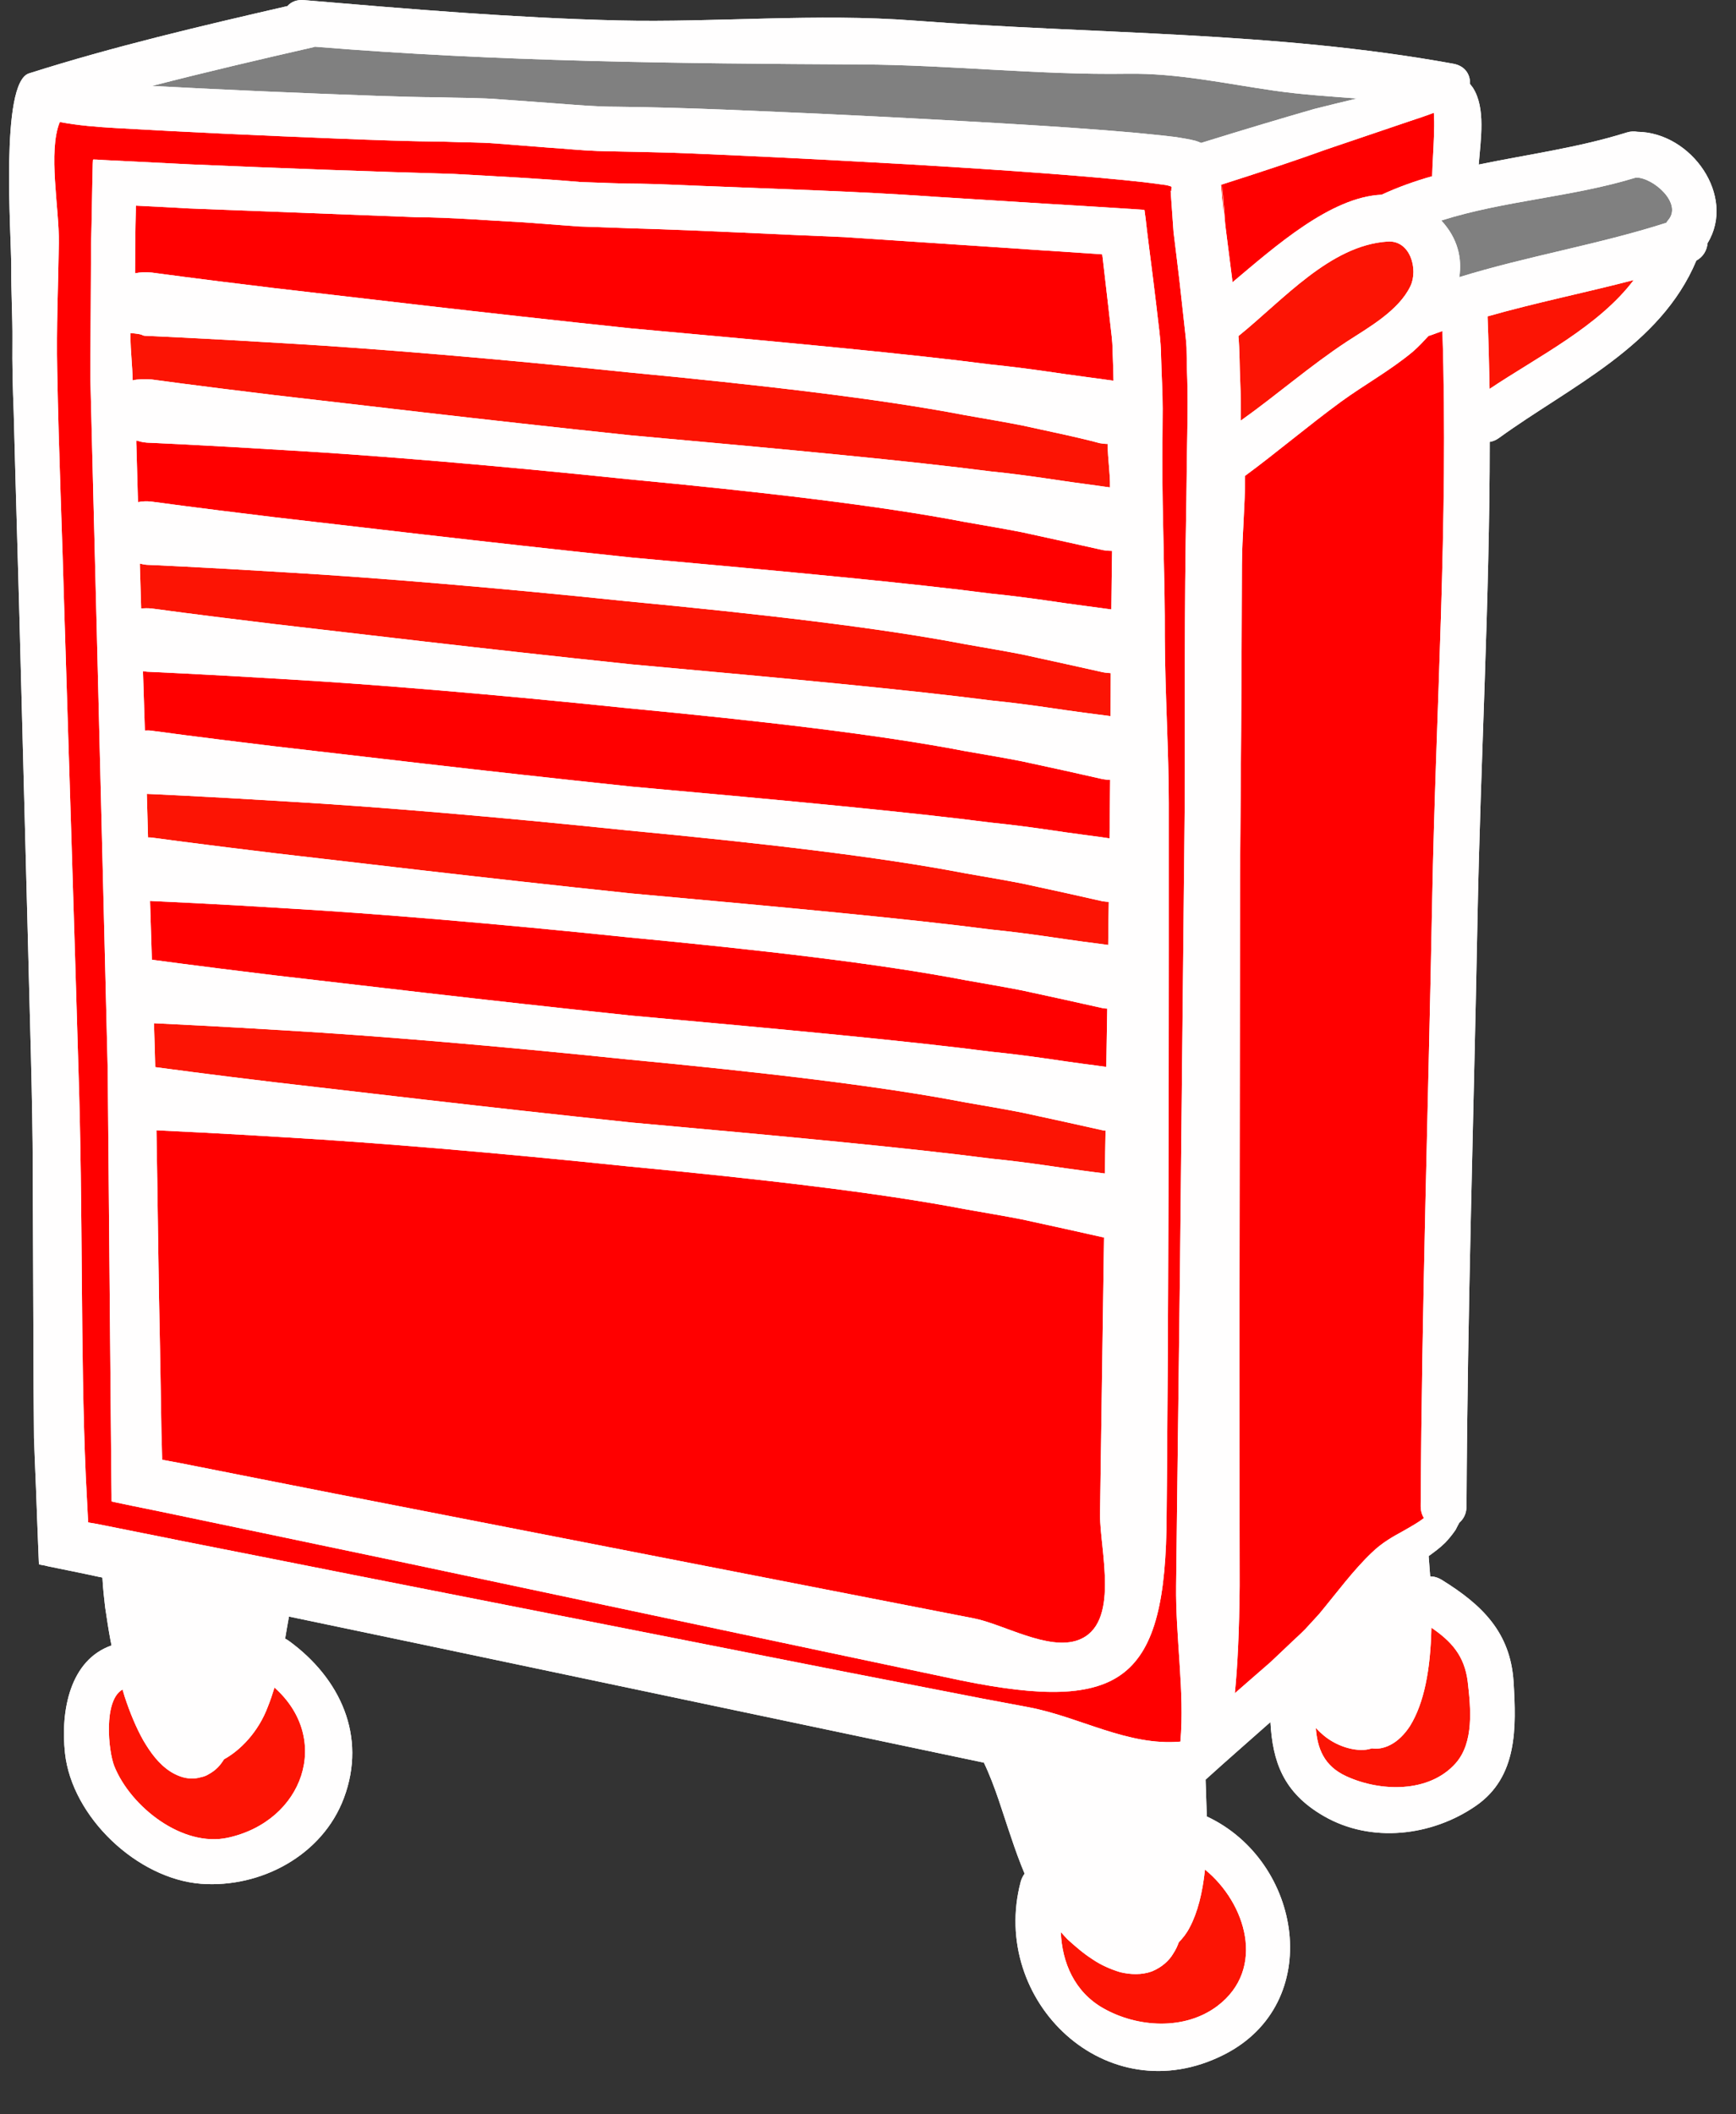
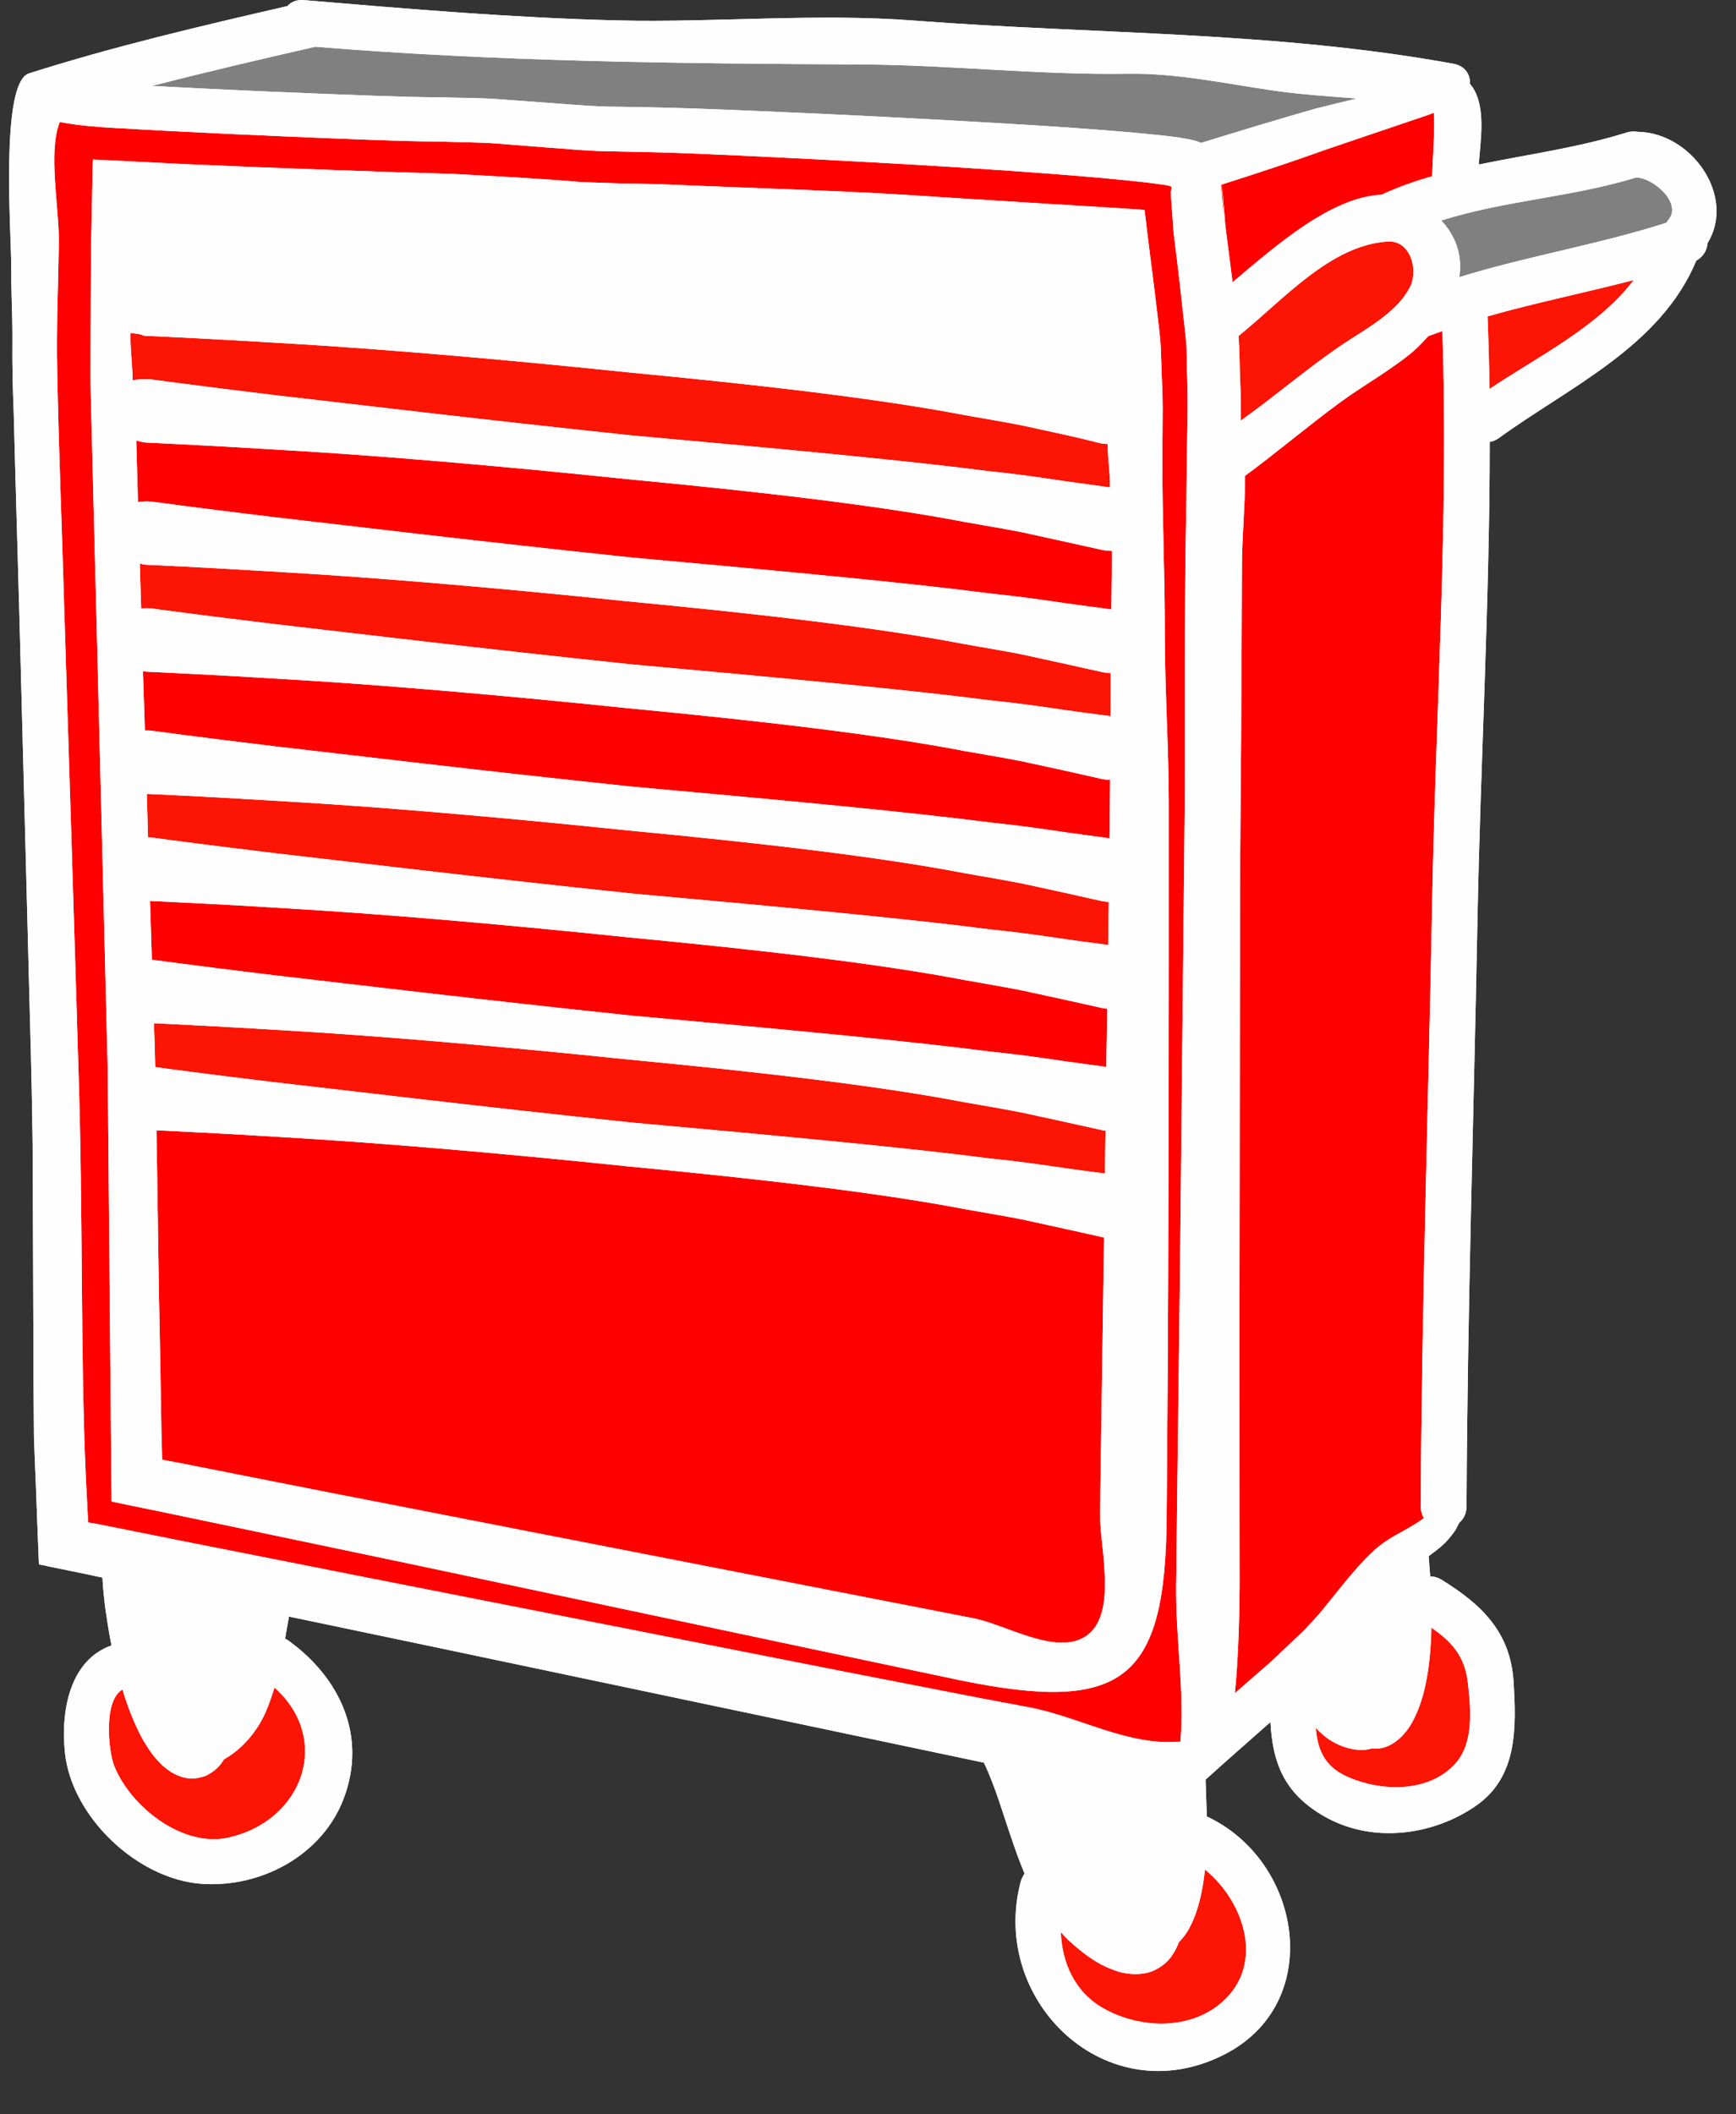
<svg xmlns="http://www.w3.org/2000/svg" fill="#fffefe" height="122.5" preserveAspectRatio="xMidYMid meet" version="1" viewBox="14.0 4.0 100.6 122.5" width="100.6" zoomAndPan="magnify">
  <rect x="14.0" y="4.0" width="100.6" height="122.5" fill="#333333" stroke="none" />
  <g>
    <g id="change1_1">
      <path d="M 14.719 23.723 C 14.703 25.121 14.738 26.508 14.793 27.863 C 14.934 33.297 15.102 38.551 15.227 43.621 C 15.359 48.691 15.492 53.586 15.613 58.293 C 15.723 63 15.891 67.539 15.898 71.855 C 15.914 76.203 15.926 80.367 15.945 84.359 C 15.953 85.359 15.961 86.348 15.969 87.324 C 16.004 88.305 16.047 89.277 16.086 90.234 C 16.129 91.488 16.18 92.73 16.227 93.949 L 16.254 94.586 C 16.234 94.656 16.316 94.648 16.359 94.668 L 16.52 94.695 L 16.828 94.766 L 18.074 95.02 C 18.641 95.137 19.207 95.25 19.766 95.375 C 19.828 95.383 19.879 95.395 19.934 95.41 C 19.969 96.039 20.031 96.621 20.094 97.137 C 20.191 97.789 20.297 98.496 20.41 99.082 C 20.43 99.172 20.445 99.25 20.465 99.34 C 18.059 100.18 17.5 103.109 17.766 105.578 C 18.164 109.273 21.941 112.867 25.656 113.152 C 29.098 113.406 32.684 111.516 33.93 108.18 C 35.27 104.594 33.711 101.242 30.746 99.082 C 30.676 99.031 30.594 98.984 30.523 98.949 C 30.594 98.535 30.664 98.102 30.746 97.668 C 33.613 98.27 36.328 98.836 38.902 99.375 C 56.254 103.027 66.945 105.277 71.016 106.133 C 71.688 107.539 72.109 109.062 72.598 110.469 C 72.836 111.188 73.094 111.895 73.375 112.566 C 73.281 112.691 73.199 112.852 73.148 113.035 C 71.324 119.93 78.117 126.504 84.934 123.051 C 90.809 120.078 89.473 111.832 83.934 109.25 C 83.914 108.629 83.891 107.844 83.863 107.117 C 85.172 105.93 86.426 104.844 87.621 103.781 C 87.746 106.062 88.355 107.867 90.703 109.223 C 93.461 110.824 96.984 110.391 99.523 108.637 C 101.957 106.957 101.867 104.098 101.711 101.453 C 101.531 98.578 99.879 96.984 97.551 95.543 C 97.32 95.402 97.09 95.34 96.879 95.34 C 96.852 94.961 96.824 94.57 96.789 94.164 C 97.125 93.922 97.461 93.676 97.762 93.375 C 97.973 93.152 98.176 92.898 98.348 92.648 C 98.418 92.5 98.496 92.367 98.57 92.227 C 98.816 92.012 98.984 91.695 98.984 91.27 C 99.035 79.898 99.406 68.531 99.621 57.16 C 99.797 48.027 100.328 38.781 100.328 29.605 C 100.504 29.578 100.684 29.508 100.867 29.375 C 105 26.379 110.211 24.086 112.301 19.102 C 112.715 18.871 112.922 18.484 112.953 18.086 C 114.617 15.367 112.02 11.672 108.887 11.637 C 108.699 11.602 108.484 11.609 108.258 11.68 C 105.441 12.562 102.539 12.945 99.691 13.535 C 99.805 12.07 100.105 10.266 99.355 9.086 C 99.301 9.008 99.238 8.938 99.188 8.867 C 99.207 8.336 98.922 7.828 98.23 7.695 C 87.859 5.805 77.449 5.996 67.008 5.195 C 61.297 4.754 55.531 5.316 49.812 5.184 C 43.742 5.035 37.672 4.52 31.633 4.008 C 31.188 3.965 30.867 4.113 30.656 4.352 C 25.621 5.512 20.598 6.688 15.676 8.254 C 13.988 8.797 14.66 17.59 14.652 19.5 C 14.641 20.918 14.73 22.324 14.719 23.723" fill="inherit" />
    </g>
    <g id="change2_1">
      <path d="M 84.891 15.871 C 84.914 16.219 84.922 16.395 84.914 16.43 C 84.906 16.395 84.898 16.281 84.879 16.102 C 84.852 15.84 84.816 15.422 84.773 14.871 C 84.766 14.82 84.766 14.77 84.754 14.703 C 84.773 14.695 84.789 14.695 84.816 14.688 C 84.844 15.176 84.871 15.574 84.891 15.871" fill="#fc1404" />
    </g>
    <g id="change2_2">
      <path d="M 78.367 43.004 C 78.367 43.844 78.359 44.676 78.359 45.496 C 78.094 45.461 77.562 45.391 76.746 45.285 C 75.551 45.133 73.781 44.824 71.43 44.586 C 66.723 43.977 59.723 43.32 50.602 42.496 C 41.531 41.543 34.613 40.703 29.906 40.16 C 25.207 39.594 22.789 39.258 22.789 39.258 C 22.57 39.234 22.367 39.242 22.18 39.258 C 22.156 38.395 22.129 37.535 22.102 36.656 C 22.234 36.684 22.367 36.719 22.516 36.727 C 22.516 36.727 25.656 36.859 30.703 37.172 C 35.727 37.465 42.742 38.047 50.379 38.844 C 58.016 39.57 64.934 40.367 69.891 41.32 C 71.141 41.543 72.262 41.727 73.242 41.922 C 74.219 42.137 75.066 42.32 75.758 42.473 C 77.137 42.781 77.898 42.949 77.898 42.949 C 78.066 42.984 78.219 42.992 78.367 43.004" fill="#fc1404" />
    </g>
    <g id="change2_3">
      <path d="M 78.254 56.258 C 78.234 57.105 78.227 57.93 78.219 58.754 C 77.914 58.715 77.438 58.645 76.746 58.559 C 75.551 58.406 73.781 58.098 71.43 57.859 C 66.723 57.246 59.723 56.594 50.602 55.77 C 41.531 54.816 34.613 53.973 29.906 53.434 C 25.207 52.867 22.789 52.531 22.789 52.531 C 22.719 52.523 22.656 52.523 22.578 52.523 C 22.551 51.684 22.535 50.844 22.508 50 L 22.516 50 C 22.516 50 25.656 50.133 30.703 50.445 C 35.727 50.734 42.742 51.32 50.379 52.117 C 58.016 52.84 64.934 53.637 69.891 54.594 C 71.141 54.816 72.262 55 73.242 55.195 C 74.219 55.406 75.066 55.594 75.758 55.742 C 77.137 56.055 77.898 56.223 77.898 56.223 C 78.023 56.246 78.137 56.246 78.254 56.258" fill="#fc1404" />
    </g>
    <g id="change2_4">
      <path d="M 77.898 69.492 C 77.953 69.504 78.004 69.504 78.066 69.512 C 78.047 70.359 78.039 71.191 78.031 71.996 C 77.73 71.961 77.305 71.902 76.746 71.828 C 75.551 71.68 73.781 71.367 71.43 71.133 C 66.723 70.52 59.723 69.863 50.602 69.043 C 41.531 68.086 34.613 67.246 29.906 66.707 C 25.977 66.238 23.648 65.918 22.996 65.832 C 22.977 64.988 22.949 64.141 22.922 63.289 C 23.914 63.336 26.703 63.469 30.703 63.715 C 35.727 64.008 42.742 64.594 50.379 65.387 C 58.016 66.113 64.934 66.91 69.891 67.867 C 71.141 68.086 72.262 68.273 73.242 68.469 C 74.219 68.68 75.066 68.867 75.758 69.016 C 77.137 69.324 77.898 69.492 77.898 69.492" fill="#fc1404" />
    </g>
    <g id="change2_5">
      <path d="M 78.191 29.766 C 78.191 30.605 78.34 31.418 78.324 32.242 C 78.164 32.227 77.668 32.145 76.668 32.012 C 75.473 31.863 73.738 31.551 71.387 31.312 C 66.688 30.703 59.699 30.047 50.582 29.227 C 41.516 28.27 34.602 27.43 29.887 26.891 C 25.199 26.324 22.789 25.988 22.789 25.988 C 22.41 25.953 21.969 25.969 21.684 26.039 C 21.676 25.191 21.562 24.352 21.562 23.508 C 21.562 23.438 21.562 23.367 21.562 23.297 C 22.445 23.379 22.129 23.43 22.402 23.457 C 22.402 23.457 25.594 23.59 30.641 23.898 C 35.676 24.191 42.711 24.773 50.352 25.57 C 57.988 26.297 64.918 27.094 69.871 28.047 C 71.121 28.27 72.254 28.457 73.234 28.652 C 74.219 28.863 75.059 29.047 75.746 29.199 C 77.129 29.508 77.719 29.676 77.719 29.676 C 77.961 29.719 78.191 29.73 78.191 29.719 C 78.191 29.738 78.191 29.746 78.191 29.766" fill="#fc1404" />
    </g>
    <g id="change3_1">
      <path d="M 108.672 20.227 C 106.629 22.934 103.105 24.668 100.32 26.535 C 100.293 25.129 100.258 23.73 100.203 22.332 C 103 21.535 105.859 20.961 108.672 20.227" fill="#fc1404" />
    </g>
    <path d="M 108.82 14.289 C 109.785 14.281 111.547 15.793 110.652 16.777 C 110.617 16.82 110.594 16.863 110.559 16.91 C 106.609 18.176 102.516 18.836 98.566 20.059 C 98.734 18.941 98.469 17.801 97.523 16.777 C 101.18 15.617 105.113 15.422 108.797 14.289 C 108.805 14.289 108.812 14.289 108.82 14.289" fill="gray" />
    <path d="M 92.641 9.707 C 91.887 9.883 91.074 10.086 90.152 10.316 C 88.332 10.84 86.145 11.492 83.605 12.281 C 83.5 12.238 83.395 12.191 83.27 12.156 C 82.934 12.07 82.551 12.008 82.164 11.945 C 81.898 11.918 81.613 11.883 81.332 11.848 C 80.852 11.797 80.348 11.75 79.809 11.695 C 77.676 11.504 75.078 11.324 72.078 11.148 C 69.066 10.973 65.66 10.785 61.91 10.609 C 58.156 10.449 54.051 10.23 49.672 10.184 C 48.637 10.184 47.539 10.094 46.434 10.008 C 45.309 9.926 44.168 9.84 43.012 9.758 C 41.848 9.66 40.621 9.68 39.398 9.637 C 38.301 9.637 37.074 9.59 35.887 9.555 C 31.664 9.406 27.285 9.219 22.809 8.98 C 25.922 8.176 29.066 7.441 32.195 6.727 C 32.215 6.715 32.23 6.707 32.25 6.707 C 42.84 7.574 53.273 7.68 63.891 7.734 C 69.066 7.762 74.156 8.352 79.348 8.273 C 82.234 8.23 85.012 8.848 87.844 9.254 C 89.438 9.484 91.035 9.582 92.641 9.707" fill="gray" />
    <g id="change3_2">
      <path d="M 94.41 17.996 C 95.727 17.906 96.195 19.605 95.734 20.578 C 95.055 21.996 93.332 22.961 92.062 23.785 C 89.922 25.191 87.977 26.898 85.898 28.375 C 85.906 27.66 85.906 26.926 85.871 26.121 C 85.828 25.254 85.844 24.34 85.766 23.473 C 88.363 21.379 91.082 18.211 94.41 17.996" fill="#fc1404" />
    </g>
    <g id="change3_3">
      <path d="M 99.055 101.453 C 99.23 102.969 99.426 104.957 98.355 106.168 C 96.805 107.914 93.977 107.816 92.039 106.93 C 90.703 106.328 90.34 105.285 90.25 104.117 C 90.348 104.215 90.434 104.32 90.543 104.41 C 91.402 105.223 92.602 105.516 93.312 105.355 C 93.383 105.34 93.434 105.32 93.508 105.305 C 93.773 105.348 94.152 105.32 94.559 105.109 C 94.992 104.895 95.402 104.488 95.719 103.992 C 96.523 102.676 96.895 100.773 96.949 98.312 C 98.07 99.082 98.867 99.906 99.055 101.453" fill="#fc1404" />
    </g>
    <g id="change3_4">
      <path d="M 83.828 112.328 C 86.207 114.266 87.383 118.082 84.551 120.23 C 82.648 121.664 79.906 121.484 77.934 120.363 C 76.27 119.418 75.543 117.719 75.473 115.945 C 75.605 116.09 75.73 116.238 75.863 116.371 C 76.332 116.797 76.793 117.195 77.305 117.523 C 77.793 117.859 78.359 118.105 78.914 118.273 C 79.508 118.418 80.164 118.441 80.746 118.23 C 81.332 117.992 81.758 117.594 81.984 117.203 C 82.137 116.973 82.234 116.754 82.312 116.539 C 82.543 116.301 82.766 116.027 82.949 115.664 C 83.395 114.824 83.684 113.691 83.828 112.328" fill="#fc1404" />
    </g>
    <g id="change3_5">
      <path d="M 29.906 101.781 C 33.25 104.754 31.586 109.516 27.215 110.48 C 24.57 111.062 21.57 108.684 20.625 106.34 C 20.277 105.473 19.977 102.516 21.102 101.895 C 21.137 102.027 21.18 102.168 21.223 102.305 C 21.535 103.25 21.891 104.109 22.305 104.844 C 22.73 105.566 23.207 106.223 23.898 106.664 C 24.25 106.879 24.668 107.047 25.066 107.047 C 25.262 107.055 25.445 107.035 25.613 106.984 C 25.789 106.949 25.941 106.895 26.055 106.824 C 26.57 106.551 26.789 106.23 26.949 105.992 C 26.969 105.965 26.969 105.957 26.977 105.941 C 27.922 105.426 28.977 104.355 29.523 102.887 C 29.664 102.543 29.789 102.16 29.906 101.781" fill="#fc1404" />
    </g>
    <g id="change4_1">
      <path d="M 94.293 96.445 C 94.383 97.727 94.418 98.859 94.41 99.824 C 94.391 101.32 94.25 102.453 94.035 103.145 C 93.977 103.328 93.914 103.473 93.859 103.605 C 93.691 103.559 93.523 103.523 93.332 103.473 C 92.969 103.34 92.691 103.168 92.27 102.664 C 91.906 102.258 91.516 101.551 90.949 100.633 C 91.109 100.473 91.277 100.312 91.426 100.145 C 91.746 99.773 92.047 99.41 92.348 99.066 C 93.098 98.074 93.719 97.188 94.293 96.445" fill="#fffefe" />
    </g>
    <g id="change4_2">
      <path d="M 81.41 111.816 C 81.43 113.195 81.34 114.25 81.191 114.945 C 81.129 115.285 81.047 115.531 80.969 115.742 C 80.758 116.105 80.457 116.398 80.18 116.434 C 80.012 116.441 79.801 116.414 79.527 116.32 C 79.242 116.168 78.914 116.008 78.582 115.719 C 78.234 115.461 77.891 115.105 77.527 114.719 C 77.359 114.523 77.219 114.309 77.047 114.105 C 76.891 113.895 76.715 113.691 76.59 113.426 C 76.449 113.168 76.305 112.91 76.164 112.648 C 76.039 112.355 75.914 112.055 75.793 111.742 C 75.535 111.125 75.316 110.426 75.078 109.672 C 74.793 108.789 74.527 107.809 74.156 106.762 C 77.324 107.32 79.633 107.559 81.207 107.559 C 81.242 108.371 81.297 108.797 81.332 109.426 C 81.375 110.293 81.418 111.125 81.41 111.816" fill="#fffefe" />
    </g>
    <g id="change4_3">
      <path d="M 28.145 97.129 C 27.789 99.207 27.605 100.859 27.223 102.039 C 26.844 103.328 26.27 103.984 25.711 104.461 C 25.457 104.656 25.207 104.816 24.977 104.957 C 24.109 103.957 23.117 100.633 22.656 95.977 C 24.543 96.367 26.363 96.754 28.145 97.129" fill="#fffefe" />
    </g>
    <path d="M 78.164 62.441 C 78.145 63.602 78.129 64.723 78.109 65.82 C 77.809 65.777 77.359 65.715 76.746 65.637 C 75.551 65.484 73.781 65.176 71.43 64.938 C 66.723 64.328 59.723 63.672 50.602 62.848 C 41.531 61.895 34.613 61.051 29.906 60.512 C 25.223 59.945 22.816 59.609 22.801 59.609 C 22.766 58.488 22.73 57.344 22.695 56.203 C 23.402 56.238 26.34 56.363 30.703 56.637 C 35.727 56.93 42.742 57.512 50.379 58.309 C 58.016 59.035 64.934 59.832 69.891 60.785 C 71.141 61.008 72.262 61.195 73.242 61.391 C 74.219 61.602 75.066 61.785 75.758 61.938 C 77.137 62.246 77.898 62.414 77.898 62.414 C 77.984 62.434 78.074 62.434 78.164 62.441" fill="red" />
    <path d="M 78.332 49.188 C 78.324 50.336 78.312 51.461 78.297 52.578 C 78.023 52.531 77.5 52.461 76.746 52.363 C 75.551 52.215 73.781 51.902 71.43 51.664 C 66.723 51.055 59.723 50.398 50.602 49.578 C 41.531 48.621 34.613 47.781 29.906 47.242 C 25.207 46.676 22.789 46.34 22.789 46.34 C 22.652 46.32 22.527 46.32 22.395 46.328 C 22.355 45.18 22.324 44.039 22.285 42.887 C 22.367 42.895 22.438 42.914 22.516 42.922 C 22.516 42.922 25.656 43.055 30.703 43.363 C 35.727 43.656 42.742 44.242 50.379 45.035 C 58.016 45.762 64.934 46.559 69.891 47.516 C 71.141 47.734 72.262 47.922 73.242 48.117 C 74.219 48.328 75.066 48.516 75.758 48.664 C 77.137 48.973 77.898 49.145 77.898 49.145 C 78.047 49.168 78.191 49.188 78.332 49.188" fill="red" />
    <path d="M 78.445 35.922 C 78.43 37.066 78.41 38.199 78.402 39.312 C 78.156 39.277 77.605 39.207 76.746 39.09 C 75.551 38.941 73.781 38.633 71.43 38.395 C 66.723 37.781 59.723 37.129 50.602 36.305 C 41.531 35.348 34.613 34.508 29.906 33.969 C 25.207 33.402 22.789 33.066 22.789 33.066 C 22.488 33.031 22.234 33.047 21.996 33.094 C 21.969 32.023 21.934 30.961 21.906 29.879 C 21.898 29.766 21.898 29.641 21.898 29.527 C 22.082 29.578 22.285 29.633 22.516 29.648 C 22.516 29.648 25.656 29.781 30.703 30.094 C 35.727 30.383 42.742 30.969 50.379 31.766 C 58.016 32.488 64.934 33.285 69.891 34.242 C 71.141 34.465 72.262 34.648 73.242 34.844 C 74.219 35.055 75.066 35.242 75.758 35.395 C 77.137 35.703 77.898 35.871 77.898 35.871 C 78.094 35.906 78.277 35.922 78.445 35.922" fill="red" />
-     <path d="M 78.48 24.508 C 78.5 25.031 78.52 25.547 78.527 26.059 C 78.445 26.051 77.852 25.969 76.746 25.816 C 75.551 25.668 73.781 25.359 71.43 25.121 C 66.723 24.508 59.723 23.855 50.602 23.031 C 41.531 22.074 34.613 21.234 29.906 20.695 C 25.207 20.129 22.789 19.793 22.789 19.793 C 22.418 19.758 22.102 19.773 21.828 19.836 C 21.828 18.918 21.836 17.996 21.852 17.066 L 21.871 16.184 L 21.871 16.023 C 21.879 15.973 21.852 15.891 21.934 15.918 L 22.242 15.934 C 23.145 15.98 24.047 16.023 24.961 16.078 C 29.375 16.246 33.746 16.414 38.055 16.582 C 40.23 16.598 42.266 16.777 44.355 16.883 C 45.406 16.961 46.469 17.039 47.516 17.121 C 48.594 17.156 49.664 17.199 50.723 17.234 C 54.895 17.352 58.926 17.582 62.918 17.738 C 66.906 18.008 70.809 18.262 74.625 18.52 C 75.551 18.582 76.48 18.645 77.402 18.703 L 77.871 18.738 C 77.898 18.883 77.906 19.031 77.926 19.176 C 78.031 20.066 78.129 20.953 78.234 21.836 C 78.289 22.289 78.332 22.738 78.387 23.191 C 78.445 23.641 78.48 24.086 78.48 24.508" fill="red" />
    <path d="M 97.098 10.75 C 97.125 11.113 97.105 11.484 97.098 11.848 C 97.074 12.637 97.012 13.422 96.992 14.211 C 96 14.492 95.02 14.84 94.066 15.281 C 91.117 15.414 87.914 18.262 85.418 20.359 C 85.418 20.316 85.41 20.27 85.41 20.227 C 85.285 19.262 85.16 18.289 85.039 17.309 C 84.969 16.812 84.961 16.344 84.906 15.855 C 84.879 15.465 84.852 15.078 84.816 14.688 C 87.207 13.926 89.215 13.254 90.879 12.652 C 92.859 11.98 94.402 11.457 95.578 11.059 C 96.18 10.863 96.672 10.695 97.09 10.535 C 97.098 10.59 97.09 10.617 97.098 10.75" fill="red" />
    <path d="M 81.73 59.098 C 81.73 56.398 81.73 53.539 81.73 50.516 C 81.73 47.48 81.516 44.285 81.5 40.93 C 81.516 37.594 81.348 34.102 81.355 30.445 C 81.367 29.527 81.367 28.605 81.375 27.668 C 81.375 26.738 81.312 25.695 81.285 24.703 C 81.277 23.668 81.117 22.715 81.012 21.723 C 80.891 20.715 80.766 19.703 80.633 18.68 L 80.465 17.336 L 80.387 16.652 L 80.34 16.316 C 80.332 16.262 80.332 16.199 80.312 16.156 L 80.145 16.148 C 79.27 16.094 78.395 16.031 77.52 15.98 C 76.5 15.918 75.465 15.855 74.43 15.793 C 72.352 15.66 70.227 15.527 68.078 15.395 C 63.77 15.086 59.254 14.961 54.602 14.77 C 53.441 14.73 52.258 14.66 51.098 14.645 C 49.945 14.645 48.805 14.582 47.637 14.547 C 45.32 14.344 42.805 14.219 40.285 14.078 C 35.34 13.938 30.312 13.75 25.082 13.527 C 23.375 13.441 21.676 13.359 19.996 13.273 L 19.562 13.246 C 19.508 13.262 19.395 13.211 19.387 13.273 L 19.375 13.484 L 19.355 14.344 L 19.324 16.051 C 19.312 16.766 19.297 17.484 19.277 18.191 C 19.262 20.766 19.254 23.297 19.234 25.793 C 19.355 30.73 19.48 35.508 19.598 40.125 C 19.828 49.371 20.047 57.98 20.242 65.965 C 20.312 73.953 20.375 81.305 20.438 88.004 C 20.445 88.684 20.445 89.367 20.457 90.047 L 20.465 90.605 L 20.465 90.891 C 20.48 90.926 20.438 91.012 20.5 91.004 L 20.641 91.039 L 21.746 91.27 C 22.766 91.473 23.766 91.684 24.758 91.891 C 26.312 92.215 27.836 92.535 29.32 92.844 C 32.277 93.465 35.082 94.055 37.727 94.605 C 58.848 99.082 69.707 101.375 69.715 101.375 C 74.379 102.32 77.332 102.32 79.129 100.914 C 80.953 99.48 81.59 96.598 81.605 91.781 C 81.605 91.781 81.73 80.688 81.73 59.098 Z M 82.781 25.375 C 82.852 27.004 82.809 28.746 82.781 30.418 C 82.766 32.102 82.738 33.738 82.711 35.34 C 82.613 41.754 82.703 47.516 82.633 52.762 C 82.527 63.254 82.438 71.539 82.375 77.926 C 82.215 90.684 82.156 95.859 82.156 95.871 C 82.117 98.852 82.656 102.047 82.402 104.914 C 79.34 105.18 76.598 103.488 73.613 102.922 C 73.613 102.922 72.695 102.746 70.926 102.418 C 69.156 102.074 66.535 101.559 63.164 100.906 C 56.406 99.57 46.594 97.641 34.375 95.234 C 31.312 94.621 28.109 93.996 24.766 93.332 C 23.094 92.996 21.375 92.656 19.641 92.305 L 19.18 92.227 C 19.164 92.215 19.117 92.227 19.109 92.199 L 19.102 92.109 L 19.094 91.941 C 19.055 91.137 19.012 90.324 18.969 89.5 C 18.652 82.199 18.82 74.262 18.543 65.867 C 18.297 57.504 18.016 48.691 17.73 39.508 C 17.605 34.914 17.402 30.227 17.316 25.465 C 17.262 22.996 17.375 20.527 17.41 18.066 C 17.438 16.059 16.766 12.797 17.465 11.07 C 18.535 11.273 19.641 11.359 20.746 11.422 C 25.094 11.672 29.383 11.863 33.578 12.031 C 35.676 12.113 37.727 12.191 39.816 12.211 C 40.805 12.254 41.77 12.238 42.762 12.316 C 43.754 12.395 44.727 12.469 45.699 12.547 C 46.691 12.609 47.648 12.715 48.629 12.75 C 49.602 12.77 50.566 12.797 51.512 12.812 C 53.309 12.848 55.148 12.938 56.891 13.016 C 60.387 13.176 63.652 13.352 66.617 13.52 C 72.543 13.871 77.297 14.219 80.277 14.555 C 80.652 14.598 80.996 14.645 81.305 14.688 L 81.508 14.715 L 81.57 14.723 C 81.605 14.73 81.648 14.742 81.684 14.75 C 81.758 14.77 81.816 14.785 81.863 14.805 C 81.906 14.84 81.879 14.91 81.879 14.945 C 81.879 15.113 81.863 15.121 81.836 15.039 C 81.891 15.848 81.949 16.645 82.004 17.43 C 82.117 18.359 82.234 19.281 82.34 20.191 C 82.438 21.074 82.535 21.961 82.633 22.836 C 82.676 23.27 82.738 23.703 82.758 24.129 C 82.766 24.547 82.773 24.961 82.781 25.375" fill="red" />
    <path d="M 97.586 23.184 C 97.949 34.164 97.195 45.285 96.992 56.246 C 96.773 67.918 96.391 79.598 96.328 91.27 C 96.328 91.543 96.398 91.773 96.516 91.961 C 96.508 91.969 96.508 91.969 96.496 91.977 C 96.188 92.215 95.746 92.465 95.25 92.746 C 94.746 93.02 94.074 93.395 93.496 93.961 C 92.418 94.984 91.48 96.27 90.445 97.516 C 90.18 97.801 89.914 98.102 89.633 98.402 C 89.332 98.711 88.984 99.012 88.656 99.332 C 88.32 99.648 87.977 99.977 87.621 100.312 C 87.25 100.633 86.871 100.969 86.48 101.305 C 86.18 101.57 85.871 101.836 85.559 102.109 C 85.719 100.508 85.816 98.453 85.836 95.887 C 85.836 95.887 85.828 91.914 85.828 79.75 C 85.836 73.668 85.844 65.531 85.859 54.816 C 85.906 49.469 85.949 43.434 85.969 36.746 C 85.977 35.074 86.152 33.355 86.152 31.605 C 86.152 31.59 86.152 31.578 86.152 31.57 C 87.922 30.27 89.789 28.684 91.719 27.27 C 93.098 26.27 94.543 25.48 95.852 24.395 C 96.188 24.109 96.469 23.801 96.781 23.465 C 96.836 23.445 96.867 23.445 96.922 23.422 C 97.145 23.332 97.355 23.27 97.586 23.184" fill="red" />
    <path d="M 77.898 75.688 C 77.926 75.695 77.953 75.695 77.977 75.695 C 77.828 85.926 77.746 91.766 77.746 91.766 C 77.738 93.836 78.941 98.125 76.48 99.031 C 74.746 99.668 72.129 98.102 70.441 97.773 C 70.316 97.746 56.133 94.984 33.391 90.543 C 30.531 89.977 27.543 89.395 24.426 88.773 L 23.633 88.625 L 23.488 88.598 C 23.438 88.59 23.375 88.59 23.395 88.527 C 23.383 88.023 23.375 87.52 23.355 87.012 C 23.332 85.375 23.297 83.703 23.27 82.004 C 23.18 78.016 23.145 73.82 23.066 69.492 C 24.172 69.547 26.887 69.672 30.703 69.91 C 35.727 70.203 42.742 70.785 50.379 71.582 C 58.016 72.309 64.934 73.105 69.891 74.059 C 71.141 74.281 72.262 74.465 73.242 74.66 C 74.219 74.875 75.066 75.059 75.758 75.211 C 77.137 75.52 77.898 75.688 77.898 75.688" fill="red" />
    <g id="change1_2">
      <path d="M 27.223 102.039 C 27.605 100.859 27.789 99.207 28.145 97.129 C 26.363 96.754 24.543 96.367 22.656 95.977 C 23.117 100.633 24.109 103.957 24.977 104.957 C 25.207 104.816 25.457 104.656 25.711 104.461 C 26.27 103.984 26.844 103.328 27.223 102.039 Z M 27.215 110.48 C 31.586 109.516 33.25 104.754 29.906 101.781 C 29.789 102.16 29.664 102.543 29.523 102.887 C 28.977 104.355 27.922 105.426 26.977 105.941 C 26.969 105.957 26.969 105.965 26.949 105.992 C 26.789 106.23 26.57 106.551 26.055 106.824 C 25.941 106.895 25.789 106.949 25.613 106.984 C 25.445 107.035 25.262 107.055 25.066 107.047 C 24.668 107.047 24.25 106.879 23.898 106.664 C 23.207 106.223 22.73 105.566 22.305 104.844 C 21.891 104.109 21.535 103.25 21.223 102.305 C 21.18 102.168 21.137 102.027 21.102 101.895 C 19.977 102.516 20.277 105.473 20.625 106.34 C 21.57 108.684 24.57 111.062 27.215 110.48 Z M 81.191 114.945 C 81.34 114.25 81.43 113.195 81.41 111.816 C 81.418 111.125 81.375 110.293 81.332 109.426 C 81.297 108.797 81.242 108.371 81.207 107.559 C 79.633 107.559 77.324 107.32 74.156 106.762 C 74.527 107.809 74.793 108.789 75.078 109.672 C 75.316 110.426 75.535 111.125 75.793 111.742 C 75.914 112.055 76.039 112.355 76.164 112.648 C 76.305 112.91 76.449 113.168 76.59 113.426 C 76.715 113.691 76.891 113.895 77.047 114.105 C 77.219 114.309 77.359 114.523 77.527 114.719 C 77.891 115.105 78.234 115.461 78.582 115.719 C 78.914 116.008 79.242 116.168 79.527 116.32 C 79.801 116.414 80.012 116.441 80.18 116.434 C 80.457 116.398 80.758 116.105 80.969 115.742 C 81.047 115.531 81.129 115.285 81.191 114.945 Z M 82.781 30.418 C 82.809 28.746 82.852 27.004 82.781 25.375 C 82.773 24.961 82.766 24.547 82.758 24.129 C 82.738 23.703 82.676 23.27 82.633 22.836 C 82.535 21.961 82.438 21.074 82.34 20.191 C 82.234 19.281 82.117 18.359 82.004 17.43 C 81.949 16.645 81.891 15.848 81.836 15.039 C 81.863 15.121 81.879 15.113 81.879 14.945 C 81.879 14.91 81.906 14.84 81.863 14.805 C 81.816 14.785 81.758 14.77 81.684 14.75 C 81.648 14.742 81.605 14.73 81.57 14.723 L 81.508 14.715 L 81.305 14.688 C 80.996 14.645 80.652 14.598 80.277 14.555 C 77.297 14.219 72.543 13.871 66.617 13.52 C 63.652 13.352 60.387 13.176 56.891 13.016 C 55.148 12.938 53.309 12.848 51.512 12.812 C 50.566 12.797 49.602 12.77 48.629 12.75 C 47.648 12.715 46.691 12.609 45.699 12.547 C 44.727 12.469 43.754 12.395 42.762 12.316 C 41.77 12.238 40.805 12.254 39.816 12.211 C 37.727 12.191 35.676 12.113 33.578 12.031 C 29.383 11.863 25.094 11.672 20.746 11.422 C 19.641 11.359 18.535 11.273 17.465 11.07 C 16.766 12.797 17.438 16.059 17.41 18.066 C 17.375 20.527 17.262 22.996 17.316 25.465 C 17.402 30.227 17.605 34.914 17.73 39.508 C 18.016 48.691 18.297 57.504 18.543 65.867 C 18.82 74.262 18.652 82.199 18.969 89.5 C 19.012 90.324 19.055 91.137 19.094 91.941 L 19.102 92.109 L 19.109 92.199 C 19.117 92.227 19.164 92.215 19.18 92.227 L 19.641 92.305 C 21.375 92.656 23.094 92.996 24.766 93.332 C 28.109 93.996 31.312 94.621 34.375 95.234 C 46.594 97.641 56.406 99.57 63.164 100.906 C 66.535 101.559 69.156 102.074 70.926 102.418 C 72.695 102.746 73.613 102.922 73.613 102.922 C 76.598 103.488 79.34 105.18 82.402 104.914 C 82.656 102.047 82.117 98.852 82.156 95.871 C 82.156 95.859 82.215 90.684 82.375 77.926 C 82.438 71.539 82.527 63.254 82.633 52.762 C 82.703 47.516 82.613 41.754 82.711 35.34 C 82.738 33.738 82.766 32.102 82.781 30.418 Z M 84.551 120.23 C 87.383 118.082 86.207 114.266 83.828 112.328 C 83.684 113.691 83.395 114.824 82.949 115.664 C 82.766 116.027 82.543 116.301 82.312 116.539 C 82.234 116.754 82.137 116.973 81.984 117.203 C 81.758 117.594 81.332 117.992 80.746 118.23 C 80.164 118.441 79.508 118.418 78.914 118.273 C 78.359 118.105 77.793 117.859 77.305 117.523 C 76.793 117.195 76.332 116.797 75.863 116.371 C 75.73 116.238 75.605 116.09 75.473 115.945 C 75.543 117.719 76.27 119.418 77.934 120.363 C 79.906 121.484 82.648 121.664 84.551 120.23 Z M 90.152 10.316 C 91.074 10.086 91.887 9.883 92.641 9.707 C 91.035 9.582 89.438 9.484 87.844 9.254 C 85.012 8.848 82.234 8.23 79.348 8.273 C 74.156 8.352 69.066 7.762 63.891 7.734 C 53.273 7.68 42.84 7.574 32.25 6.707 C 32.23 6.707 32.215 6.715 32.195 6.727 C 29.066 7.441 25.922 8.176 22.809 8.98 C 27.285 9.219 31.664 9.406 35.887 9.555 C 37.074 9.59 38.301 9.637 39.398 9.637 C 40.621 9.68 41.848 9.66 43.012 9.758 C 44.168 9.84 45.309 9.926 46.434 10.008 C 47.539 10.094 48.637 10.184 49.672 10.184 C 54.051 10.23 58.156 10.449 61.91 10.609 C 65.66 10.785 69.066 10.973 72.078 11.148 C 75.078 11.324 77.676 11.504 79.809 11.695 C 80.348 11.75 80.852 11.797 81.332 11.848 C 81.613 11.883 81.898 11.918 82.164 11.945 C 82.551 12.008 82.934 12.07 83.27 12.156 C 83.395 12.191 83.5 12.238 83.605 12.281 C 86.145 11.492 88.332 10.84 90.152 10.316 Z M 94.41 99.824 C 94.418 98.859 94.383 97.727 94.293 96.445 C 93.719 97.188 93.098 98.074 92.348 99.066 C 92.047 99.41 91.746 99.773 91.426 100.145 C 91.277 100.312 91.109 100.473 90.949 100.633 C 91.516 101.551 91.906 102.258 92.27 102.664 C 92.691 103.168 92.969 103.34 93.332 103.473 C 93.523 103.523 93.691 103.559 93.859 103.605 C 93.914 103.473 93.977 103.328 94.035 103.145 C 94.25 102.453 94.391 101.32 94.41 99.824 Z M 95.734 20.578 C 96.195 19.605 95.727 17.906 94.41 17.996 C 91.082 18.211 88.363 21.379 85.766 23.473 C 85.844 24.34 85.828 25.254 85.871 26.121 C 85.906 26.926 85.906 27.66 85.898 28.375 C 87.977 26.898 89.922 25.191 92.062 23.785 C 93.332 22.961 95.055 21.996 95.734 20.578 Z M 96.992 56.246 C 97.195 45.285 97.949 34.164 97.586 23.184 C 97.355 23.27 97.145 23.332 96.922 23.422 C 96.867 23.445 96.836 23.445 96.781 23.465 C 96.469 23.801 96.188 24.109 95.852 24.395 C 94.543 25.48 93.098 26.27 91.719 27.27 C 89.789 28.684 87.922 30.27 86.152 31.57 C 86.152 31.578 86.152 31.59 86.152 31.605 C 86.152 33.355 85.977 35.074 85.969 36.746 C 85.949 43.434 85.906 49.469 85.859 54.816 C 85.844 65.531 85.836 73.668 85.828 79.75 C 85.828 91.914 85.836 95.887 85.836 95.887 C 85.816 98.453 85.719 100.508 85.559 102.109 C 85.871 101.836 86.18 101.57 86.48 101.305 C 86.871 100.969 87.25 100.633 87.621 100.312 C 87.977 99.977 88.32 99.648 88.656 99.332 C 88.984 99.012 89.332 98.711 89.633 98.402 C 89.914 98.102 90.18 97.801 90.445 97.516 C 91.48 96.27 92.418 94.984 93.496 93.961 C 94.074 93.395 94.746 93.02 95.25 92.746 C 95.746 92.465 96.188 92.215 96.496 91.977 C 96.508 91.969 96.508 91.969 96.516 91.961 C 96.398 91.773 96.328 91.543 96.328 91.27 C 96.391 79.598 96.773 67.918 96.992 56.246 Z M 98.355 106.168 C 99.426 104.957 99.23 102.969 99.055 101.453 C 98.867 99.906 98.07 99.082 96.949 98.312 C 96.895 100.773 96.523 102.676 95.719 103.992 C 95.402 104.488 94.992 104.895 94.559 105.109 C 94.152 105.32 93.773 105.348 93.508 105.305 C 93.434 105.32 93.383 105.34 93.312 105.355 C 92.602 105.516 91.402 105.223 90.543 104.41 C 90.434 104.32 90.348 104.215 90.25 104.117 C 90.34 105.285 90.703 106.328 92.039 106.93 C 93.977 107.816 96.805 107.914 98.355 106.168 Z M 100.32 26.535 C 103.105 24.668 106.629 22.934 108.672 20.227 C 105.859 20.961 103 21.535 100.203 22.332 C 100.258 23.73 100.293 25.129 100.32 26.535 Z M 110.652 16.777 C 111.547 15.793 109.785 14.281 108.82 14.289 C 108.812 14.289 108.805 14.289 108.797 14.289 C 105.113 15.422 101.18 15.617 97.523 16.777 C 98.469 17.801 98.734 18.941 98.566 20.059 C 102.516 18.836 106.609 18.176 110.559 16.91 C 110.594 16.863 110.617 16.82 110.652 16.777 Z M 108.887 11.637 C 112.02 11.672 114.617 15.367 112.953 18.086 C 112.918 18.484 112.715 18.871 112.301 19.102 C 110.211 24.086 105 26.379 100.867 29.375 C 100.684 29.508 100.504 29.578 100.328 29.605 C 100.328 38.781 99.797 48.027 99.621 57.16 C 99.406 68.531 99.035 79.898 98.984 91.27 C 98.984 91.695 98.816 92.012 98.566 92.227 C 98.496 92.367 98.418 92.5 98.348 92.648 C 98.176 92.898 97.973 93.152 97.762 93.375 C 97.461 93.676 97.125 93.922 96.789 94.164 C 96.824 94.57 96.852 94.961 96.879 95.34 C 97.09 95.34 97.32 95.402 97.551 95.543 C 99.879 96.984 101.531 98.578 101.711 101.453 C 101.867 104.098 101.957 106.957 99.523 108.637 C 96.984 110.391 93.461 110.824 90.703 109.223 C 88.355 107.867 87.746 106.062 87.621 103.781 C 86.426 104.844 85.172 105.93 83.863 107.117 C 83.891 107.844 83.914 108.629 83.934 109.25 C 89.473 111.832 90.809 120.078 84.934 123.051 C 78.117 126.504 71.324 119.93 73.148 113.035 C 73.199 112.852 73.281 112.691 73.375 112.566 C 73.094 111.895 72.836 111.188 72.598 110.469 C 72.109 109.062 71.688 107.539 71.016 106.133 C 66.945 105.277 56.254 103.027 38.902 99.375 C 36.328 98.836 33.613 98.27 30.746 97.668 C 30.664 98.102 30.594 98.535 30.523 98.949 C 30.594 98.984 30.676 99.031 30.746 99.082 C 33.711 101.242 35.27 104.594 33.93 108.18 C 32.684 111.516 29.098 113.406 25.656 113.152 C 21.941 112.867 18.164 109.273 17.766 105.578 C 17.5 103.109 18.059 100.18 20.465 99.34 C 20.445 99.25 20.43 99.172 20.41 99.082 C 20.297 98.496 20.191 97.789 20.094 97.137 C 20.031 96.621 19.969 96.039 19.934 95.41 C 19.879 95.395 19.828 95.383 19.766 95.375 C 19.207 95.25 18.641 95.137 18.074 95.02 L 16.828 94.766 L 16.52 94.695 L 16.359 94.668 C 16.316 94.648 16.234 94.656 16.254 94.586 L 16.227 93.949 C 16.18 92.73 16.129 91.488 16.086 90.234 C 16.047 89.277 16.004 88.305 15.969 87.324 C 15.961 86.348 15.953 85.359 15.945 84.359 C 15.926 80.367 15.914 76.203 15.898 71.855 C 15.891 67.539 15.723 63 15.613 58.293 C 15.492 53.586 15.359 48.691 15.227 43.621 C 15.102 38.551 14.934 33.297 14.793 27.863 C 14.738 26.508 14.703 25.121 14.719 23.723 C 14.73 22.324 14.641 20.918 14.652 19.504 C 14.66 17.59 13.988 8.797 15.676 8.254 C 20.598 6.688 25.621 5.512 30.656 4.352 C 30.867 4.113 31.188 3.965 31.633 4.008 C 37.672 4.52 43.742 5.035 49.812 5.184 C 55.531 5.316 61.297 4.754 67.008 5.195 C 77.449 5.996 87.859 5.805 98.23 7.695 C 98.922 7.828 99.207 8.336 99.188 8.867 C 99.238 8.938 99.301 9.008 99.355 9.086 C 100.105 10.266 99.805 12.07 99.691 13.535 C 102.539 12.945 105.441 12.562 108.258 11.68 C 108.484 11.609 108.699 11.602 108.887 11.637 Z M 84.914 16.43 C 84.922 16.395 84.914 16.219 84.891 15.871 C 84.871 15.574 84.844 15.176 84.816 14.688 C 84.852 15.078 84.879 15.465 84.906 15.855 C 84.961 16.344 84.969 16.812 85.039 17.309 C 85.16 18.289 85.285 19.262 85.41 20.227 C 85.41 20.27 85.418 20.316 85.418 20.359 C 87.914 18.262 91.117 15.414 94.066 15.281 C 95.02 14.84 96 14.492 96.992 14.211 C 97.012 13.422 97.074 12.637 97.098 11.848 C 97.105 11.484 97.125 11.113 97.098 10.75 C 97.09 10.617 97.098 10.59 97.09 10.535 C 96.672 10.695 96.18 10.863 95.578 11.059 C 94.402 11.457 92.859 11.98 90.879 12.652 C 89.215 13.254 87.207 13.926 84.816 14.688 C 84.789 14.695 84.773 14.695 84.754 14.703 C 84.766 14.77 84.766 14.82 84.773 14.871 C 84.816 15.422 84.852 15.84 84.879 16.102 C 84.898 16.281 84.906 16.395 84.914 16.43" fill="inherit" />
    </g>
    <g id="change1_3">
      <path d="M 77.977 75.695 C 77.953 75.695 77.926 75.695 77.898 75.688 C 77.898 75.688 77.137 75.52 75.758 75.211 C 75.066 75.059 74.219 74.875 73.242 74.66 C 72.262 74.465 71.141 74.281 69.891 74.059 C 64.934 73.105 58.016 72.309 50.379 71.582 C 42.742 70.785 35.727 70.203 30.703 69.91 C 26.887 69.672 24.172 69.547 23.066 69.492 C 23.145 73.82 23.18 78.016 23.27 82.004 C 23.297 83.703 23.332 85.375 23.355 87.012 C 23.375 87.52 23.383 88.023 23.395 88.527 C 23.375 88.59 23.438 88.59 23.488 88.598 L 23.633 88.625 L 24.426 88.773 C 27.543 89.395 30.531 89.977 33.391 90.543 C 56.133 94.984 70.316 97.746 70.441 97.773 C 72.129 98.102 74.746 99.668 76.48 99.031 C 78.941 98.125 77.738 93.836 77.746 91.766 C 77.746 91.766 77.828 85.926 77.977 75.695 Z M 78.066 69.512 C 78.004 69.504 77.953 69.504 77.898 69.492 C 77.898 69.492 77.137 69.324 75.758 69.016 C 75.066 68.867 74.219 68.68 73.242 68.469 C 72.262 68.273 71.141 68.086 69.891 67.867 C 64.934 66.91 58.016 66.113 50.379 65.387 C 42.742 64.594 35.727 64.008 30.703 63.715 C 26.703 63.469 23.914 63.336 22.922 63.289 C 22.949 64.141 22.977 64.988 22.996 65.832 C 23.648 65.918 25.977 66.238 29.906 66.707 C 34.613 67.246 41.531 68.086 50.602 69.043 C 59.723 69.863 66.723 70.52 71.43 71.133 C 73.781 71.367 75.551 71.68 76.746 71.828 C 77.305 71.902 77.73 71.961 78.031 71.996 C 78.039 71.191 78.047 70.359 78.066 69.512 Z M 78.109 65.82 C 78.129 64.723 78.145 63.602 78.164 62.441 C 78.074 62.434 77.984 62.434 77.898 62.414 C 77.898 62.414 77.137 62.246 75.758 61.938 C 75.066 61.785 74.219 61.602 73.242 61.391 C 72.262 61.195 71.141 61.008 69.891 60.785 C 64.934 59.832 58.016 59.035 50.379 58.309 C 42.742 57.512 35.727 56.93 30.703 56.637 C 26.34 56.363 23.402 56.238 22.695 56.203 C 22.73 57.344 22.766 58.488 22.801 59.609 C 22.816 59.609 25.223 59.945 29.906 60.512 C 34.613 61.051 41.531 61.895 50.602 62.848 C 59.723 63.672 66.723 64.328 71.43 64.938 C 73.781 65.176 75.551 65.484 76.746 65.637 C 77.359 65.715 77.809 65.777 78.109 65.82 Z M 78.219 58.754 C 78.227 57.93 78.234 57.105 78.254 56.258 C 78.137 56.246 78.023 56.246 77.898 56.223 C 77.898 56.223 77.137 56.055 75.758 55.742 C 75.066 55.594 74.219 55.406 73.242 55.195 C 72.262 55 71.141 54.816 69.891 54.594 C 64.934 53.637 58.016 52.84 50.379 52.117 C 42.742 51.32 35.727 50.734 30.703 50.445 C 25.656 50.133 22.516 50 22.516 50 L 22.508 50 C 22.535 50.844 22.551 51.684 22.578 52.523 C 22.656 52.523 22.719 52.523 22.789 52.531 C 22.789 52.531 25.207 52.867 29.906 53.434 C 34.613 53.973 41.531 54.816 50.602 55.77 C 59.723 56.594 66.723 57.246 71.43 57.859 C 73.781 58.098 75.551 58.406 76.746 58.559 C 77.438 58.645 77.914 58.715 78.219 58.754 Z M 78.297 52.578 C 78.312 51.461 78.324 50.336 78.332 49.188 C 78.191 49.188 78.047 49.168 77.898 49.145 C 77.898 49.145 77.137 48.973 75.758 48.664 C 75.066 48.516 74.219 48.328 73.242 48.117 C 72.262 47.922 71.141 47.734 69.891 47.516 C 64.934 46.559 58.016 45.762 50.379 45.035 C 42.742 44.242 35.727 43.656 30.703 43.363 C 25.656 43.055 22.516 42.922 22.516 42.922 C 22.438 42.914 22.367 42.895 22.285 42.887 C 22.324 44.039 22.355 45.18 22.395 46.328 C 22.527 46.32 22.652 46.32 22.789 46.34 C 22.789 46.34 25.207 46.676 29.906 47.242 C 34.613 47.781 41.531 48.621 50.602 49.578 C 59.723 50.398 66.723 51.055 71.43 51.664 C 73.781 51.902 75.551 52.215 76.746 52.363 C 77.5 52.461 78.023 52.531 78.297 52.578 Z M 78.324 32.242 C 78.34 31.418 78.191 30.605 78.191 29.766 C 78.191 29.746 78.191 29.738 78.191 29.719 C 78.191 29.73 77.961 29.719 77.719 29.676 C 77.719 29.676 77.129 29.508 75.746 29.199 C 75.059 29.047 74.219 28.863 73.234 28.652 C 72.254 28.457 71.121 28.27 69.871 28.047 C 64.918 27.094 57.988 26.297 50.352 25.57 C 42.711 24.773 35.676 24.191 30.641 23.898 C 25.594 23.59 22.402 23.457 22.402 23.457 C 22.129 23.43 22.445 23.379 21.562 23.297 C 21.562 23.367 21.562 23.438 21.562 23.508 C 21.562 24.352 21.676 25.191 21.684 26.039 C 21.969 25.969 22.41 25.953 22.789 25.988 C 22.789 25.988 25.199 26.324 29.887 26.891 C 34.602 27.43 41.516 28.27 50.582 29.227 C 59.699 30.047 66.688 30.703 71.387 31.312 C 73.738 31.551 75.473 31.863 76.668 32.012 C 77.668 32.145 78.164 32.227 78.324 32.242 Z M 78.359 45.496 C 78.359 44.676 78.367 43.844 78.367 43.004 C 78.219 42.992 78.066 42.984 77.898 42.949 C 77.898 42.949 77.137 42.781 75.758 42.473 C 75.066 42.32 74.219 42.137 73.242 41.922 C 72.262 41.727 71.141 41.543 69.891 41.32 C 64.934 40.367 58.016 39.57 50.379 38.844 C 42.742 38.047 35.727 37.465 30.703 37.172 C 25.656 36.859 22.516 36.727 22.516 36.727 C 22.367 36.719 22.234 36.684 22.102 36.656 C 22.129 37.535 22.156 38.395 22.18 39.258 C 22.367 39.242 22.57 39.234 22.789 39.258 C 22.789 39.258 25.207 39.594 29.906 40.16 C 34.613 40.703 41.531 41.543 50.602 42.496 C 59.723 43.32 66.723 43.977 71.43 44.586 C 73.781 44.824 75.551 45.133 76.746 45.285 C 77.562 45.391 78.094 45.461 78.359 45.496 Z M 78.402 39.312 C 78.41 38.199 78.43 37.066 78.445 35.922 C 78.277 35.922 78.094 35.906 77.898 35.871 C 77.898 35.871 77.137 35.703 75.758 35.395 C 75.066 35.242 74.219 35.055 73.242 34.844 C 72.262 34.648 71.141 34.465 69.891 34.242 C 64.934 33.285 58.016 32.488 50.379 31.766 C 42.742 30.969 35.727 30.383 30.703 30.094 C 25.656 29.781 22.516 29.648 22.516 29.648 C 22.285 29.633 22.082 29.578 21.898 29.527 C 21.898 29.641 21.898 29.766 21.906 29.879 C 21.934 30.961 21.969 32.023 21.996 33.094 C 22.234 33.047 22.488 33.031 22.789 33.066 C 22.789 33.066 25.207 33.402 29.906 33.969 C 34.613 34.508 41.531 35.348 50.602 36.305 C 59.723 37.129 66.723 37.781 71.43 38.395 C 73.781 38.633 75.551 38.941 76.746 39.09 C 77.605 39.207 78.156 39.277 78.402 39.312 Z M 78.527 26.059 C 78.52 25.547 78.5 25.031 78.48 24.508 C 78.48 24.086 78.445 23.641 78.387 23.191 C 78.332 22.738 78.289 22.289 78.234 21.836 C 78.129 20.953 78.031 20.066 77.926 19.176 C 77.906 19.031 77.898 18.883 77.871 18.738 L 77.402 18.703 C 76.48 18.645 75.551 18.582 74.625 18.52 C 70.809 18.262 66.906 18.008 62.918 17.738 C 58.926 17.582 54.895 17.352 50.723 17.234 C 49.664 17.199 48.594 17.156 47.516 17.121 C 46.469 17.039 45.406 16.961 44.355 16.883 C 42.266 16.777 40.23 16.598 38.055 16.582 C 33.746 16.414 29.375 16.246 24.961 16.078 C 24.047 16.023 23.145 15.98 22.242 15.934 L 21.934 15.918 C 21.852 15.891 21.879 15.973 21.871 16.023 L 21.871 16.184 L 21.852 17.066 C 21.836 17.996 21.828 18.918 21.828 19.836 C 22.102 19.773 22.418 19.758 22.789 19.793 C 22.789 19.793 25.207 20.129 29.906 20.695 C 34.613 21.234 41.531 22.074 50.602 23.031 C 59.723 23.855 66.723 24.508 71.43 25.121 C 73.781 25.359 75.551 25.668 76.746 25.816 C 77.852 25.969 78.445 26.051 78.527 26.059 Z M 81.73 50.516 C 81.73 53.539 81.73 56.398 81.73 59.098 C 81.73 80.688 81.605 91.781 81.605 91.781 C 81.59 96.598 80.953 99.48 79.129 100.914 C 77.332 102.32 74.379 102.32 69.715 101.375 C 69.707 101.375 58.848 99.082 37.727 94.605 C 35.082 94.055 32.277 93.465 29.32 92.844 C 27.836 92.535 26.312 92.215 24.758 91.891 C 23.766 91.684 22.766 91.473 21.746 91.27 L 20.641 91.039 L 20.5 91.004 C 20.438 91.012 20.48 90.926 20.465 90.891 L 20.465 90.605 L 20.457 90.047 C 20.445 89.367 20.445 88.684 20.438 88.004 C 20.375 81.305 20.312 73.953 20.242 65.965 C 20.047 57.98 19.828 49.371 19.598 40.125 C 19.48 35.508 19.355 30.73 19.234 25.793 C 19.254 23.297 19.262 20.766 19.277 18.191 C 19.297 17.484 19.312 16.766 19.324 16.051 L 19.355 14.344 L 19.375 13.484 L 19.387 13.273 C 19.395 13.211 19.508 13.262 19.562 13.246 L 19.996 13.273 C 21.676 13.359 23.375 13.441 25.082 13.527 C 30.312 13.75 35.34 13.938 40.285 14.078 C 42.805 14.219 45.32 14.344 47.637 14.547 C 48.805 14.582 49.945 14.645 51.098 14.645 C 52.258 14.66 53.441 14.73 54.602 14.77 C 59.254 14.961 63.77 15.086 68.078 15.395 C 70.227 15.527 72.352 15.66 74.43 15.793 C 75.465 15.855 76.5 15.918 77.52 15.98 C 78.395 16.031 79.27 16.094 80.145 16.148 L 80.312 16.156 C 80.332 16.199 80.332 16.262 80.34 16.316 L 80.387 16.652 L 80.465 17.336 L 80.633 18.68 C 80.766 19.703 80.891 20.715 81.012 21.723 C 81.117 22.715 81.277 23.668 81.285 24.703 C 81.312 25.695 81.375 26.738 81.375 27.668 C 81.367 28.605 81.367 29.527 81.355 30.445 C 81.348 34.102 81.516 37.594 81.5 40.93 C 81.516 44.285 81.73 47.48 81.73 50.516" fill="inherit" />
    </g>
  </g>
</svg>